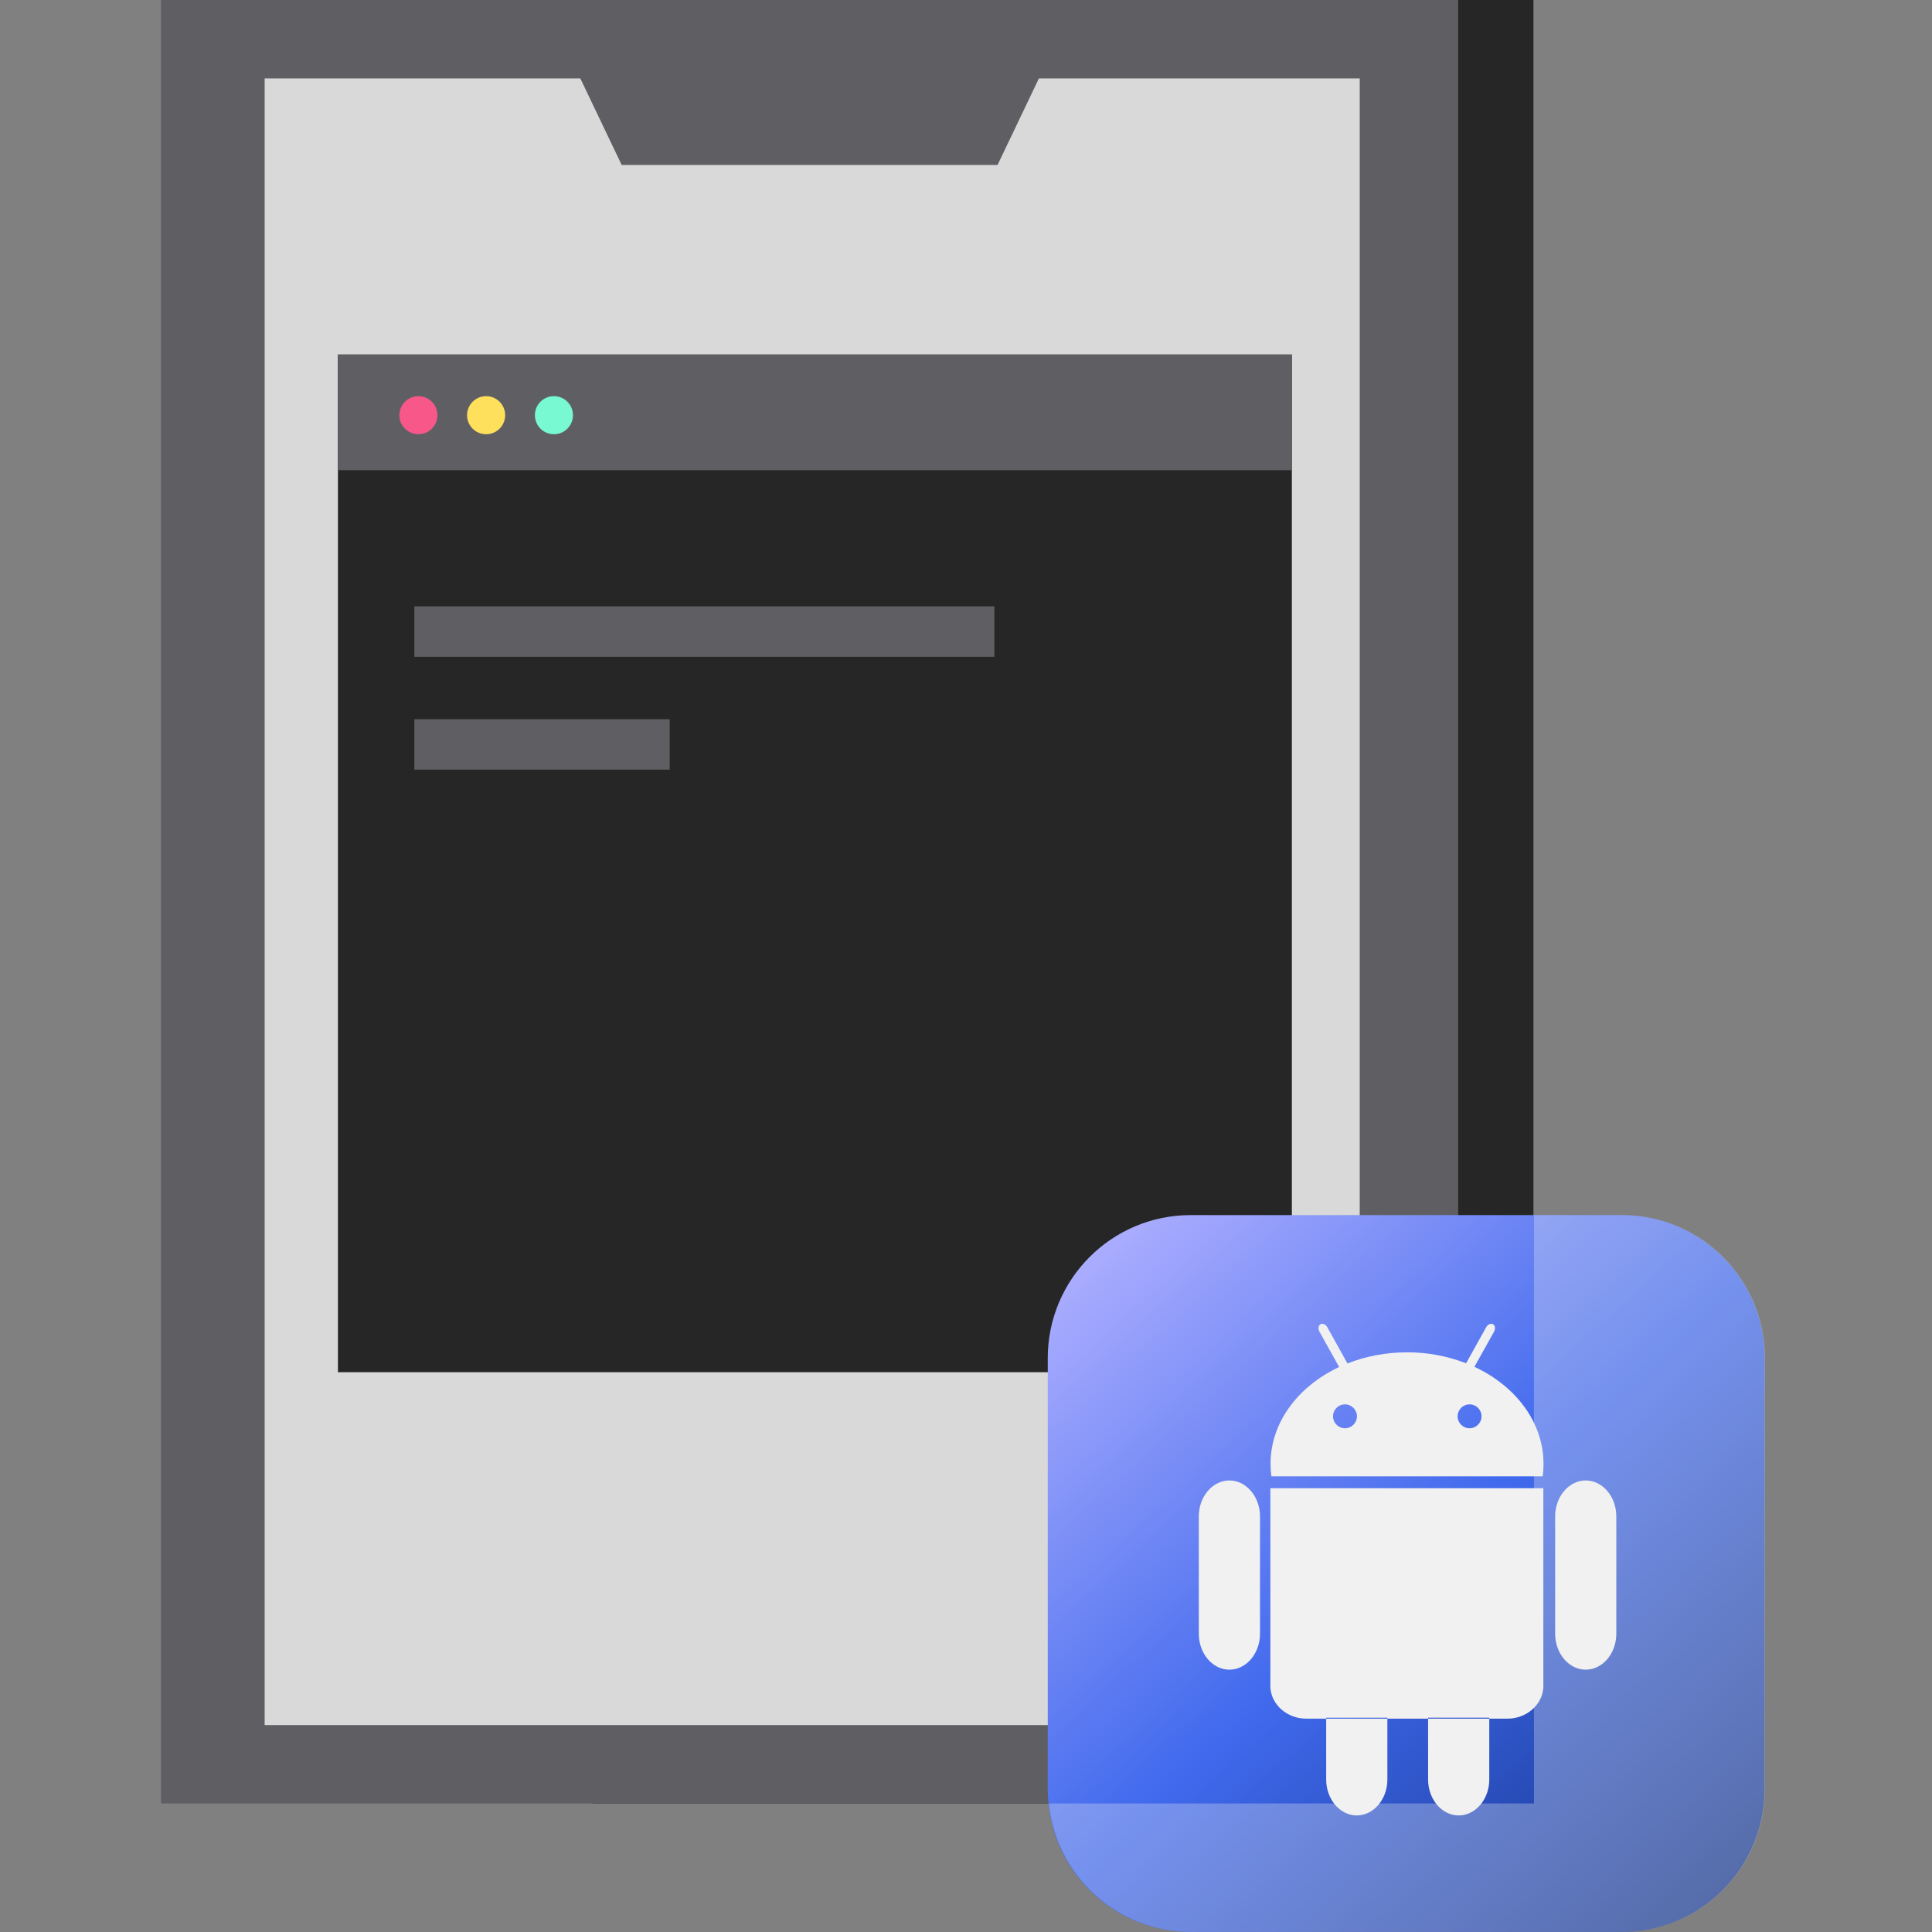
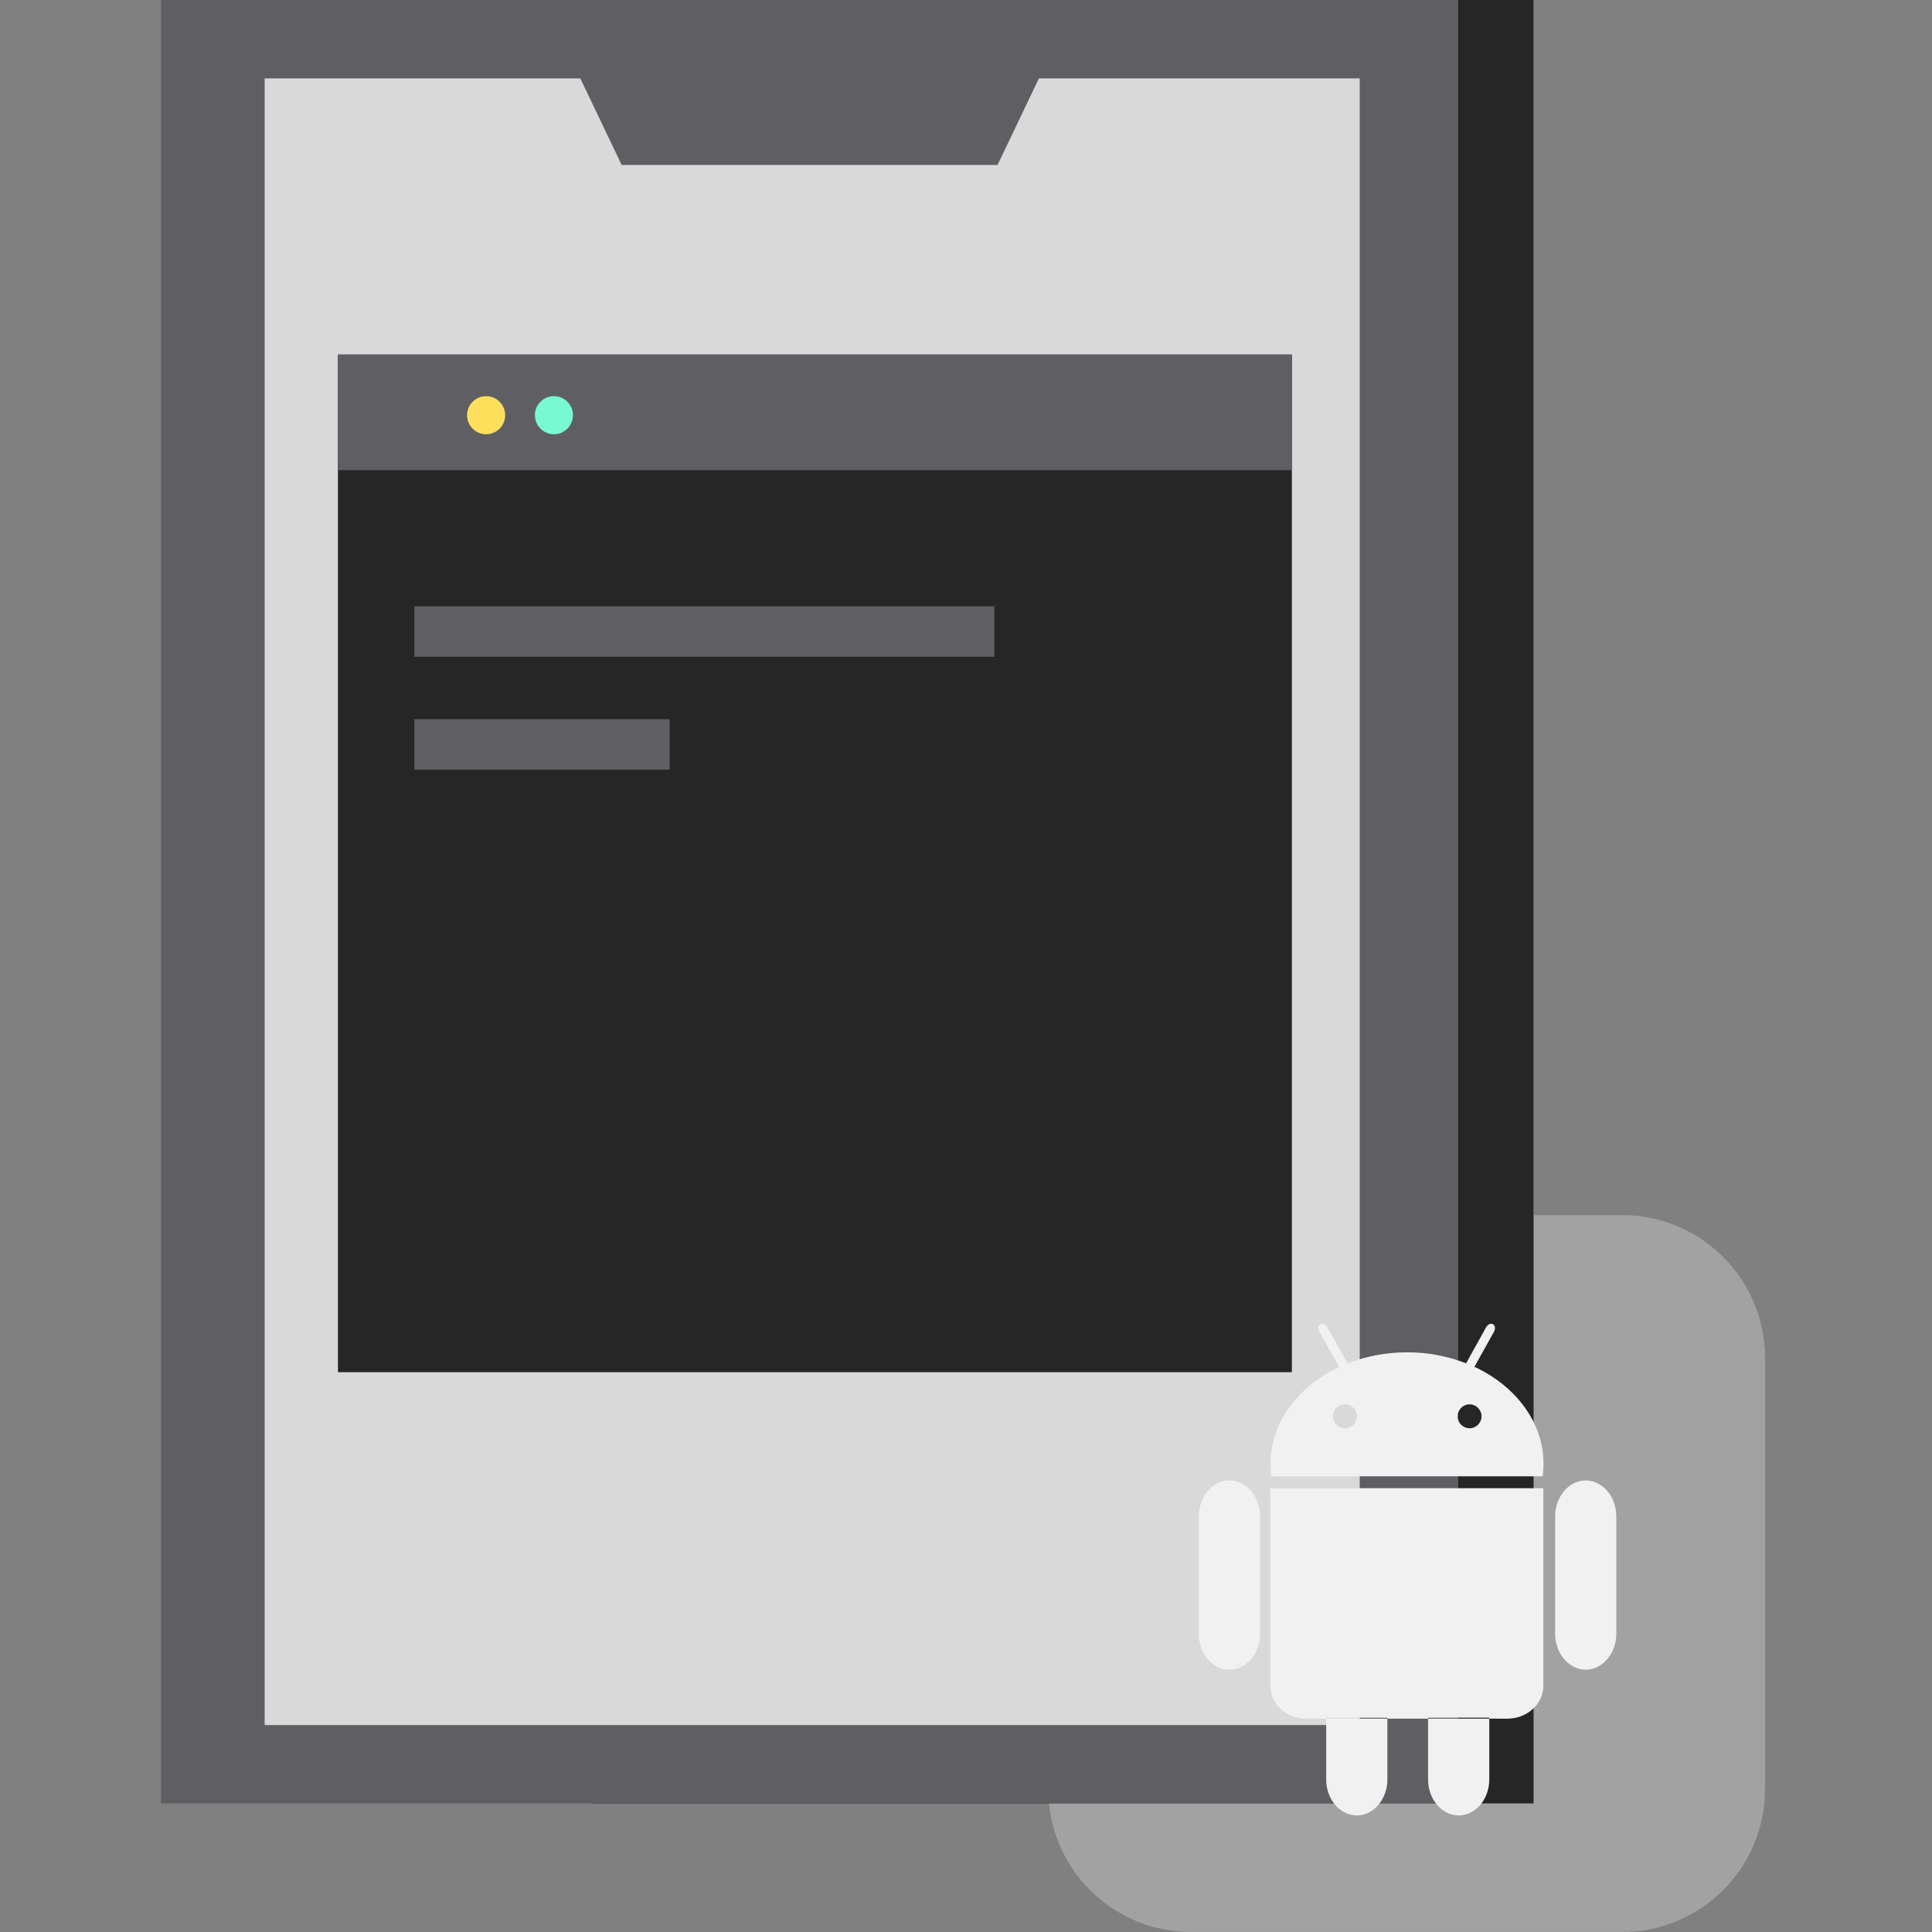
<svg xmlns="http://www.w3.org/2000/svg" width="72" height="72" viewBox="0 0 72 72" fill="none">
  <rect x="0" y="0" width="72" height="72" fill="#808080" stroke="none" />
  <g clip-path="url(#clip0_4299_12598)">
    <path d="M57.147 0H22.086V67.21H57.147V0Z" fill="#262626" />
    <path d="M54.341 0H6V67.21H54.341V0Z" fill="#5F5F63" />
    <path d="M50.673 2.922H9.863V64.288H50.673V2.922Z" fill="#D9D9D9" />
    <path fill-rule="evenodd" clip-rule="evenodd" d="M37.176 6.148H23.168L21.555 2.771H38.789L37.176 6.148Z" fill="#5F5F63" />
    <path d="M48.144 13.213H12.594V51.138H48.144V13.213Z" fill="#262626" />
    <path d="M48.144 13.213H12.594V17.521H48.144V13.213Z" fill="#5F5F63" />
-     <path d="M15.593 16.183C15.985 16.183 16.302 15.865 16.302 15.473C16.302 15.081 15.985 14.764 15.593 14.764C15.201 14.764 14.883 15.081 14.883 15.473C14.883 15.865 15.201 16.183 15.593 16.183Z" fill="#F75789" />
    <path d="M18.116 16.183C18.508 16.183 18.826 15.865 18.826 15.473C18.826 15.081 18.508 14.764 18.116 14.764C17.724 14.764 17.406 15.081 17.406 15.473C17.406 15.865 17.724 16.183 18.116 16.183Z" fill="#FFE05C" />
    <path d="M20.643 16.183C21.035 16.183 21.353 15.865 21.353 15.473C21.353 15.081 21.035 14.764 20.643 14.764C20.251 14.764 19.934 15.081 19.934 15.473C19.934 15.865 20.251 16.183 20.643 16.183Z" fill="#78F9D1" />
-     <path d="M60.435 45.283H44.375C41.432 45.283 39.047 47.669 39.047 50.611V66.671C39.047 69.614 41.432 71.999 44.375 71.999H60.435C63.378 71.999 65.763 69.614 65.763 66.671V50.611C65.763 47.669 63.378 45.283 60.435 45.283Z" fill="url(#paint0_linear_4299_12598)" />
    <path d="M46.956 60.887C46.956 61.621 46.443 62.224 45.816 62.224C45.189 62.224 44.676 61.621 44.676 60.887V56.509C44.676 55.774 45.189 55.172 45.816 55.172C46.443 55.172 46.956 55.774 46.956 56.509V60.887ZM60.235 60.887C60.235 61.621 59.722 62.224 59.095 62.224C58.469 62.224 57.956 61.621 57.956 60.887V56.509C57.956 55.774 58.469 55.172 59.095 55.172C59.722 55.172 60.235 55.774 60.235 56.509V60.887ZM54.947 50.938L55.679 49.626C55.737 49.519 55.722 49.392 55.639 49.349C55.556 49.306 55.442 49.356 55.384 49.463L54.637 50.806C53.934 50.532 53.187 50.394 52.434 50.397C51.638 50.397 50.886 50.548 50.216 50.812L49.466 49.463C49.408 49.356 49.291 49.306 49.211 49.349C49.131 49.396 49.113 49.519 49.171 49.626L49.905 50.944C48.378 51.663 47.349 53.009 47.349 54.554C47.349 54.711 47.361 54.865 47.38 55.018H57.492C57.513 54.865 57.522 54.711 57.522 54.554C57.522 53.006 56.487 51.654 54.95 50.938H54.947ZM50.123 53.227C49.878 53.227 49.678 53.027 49.678 52.782C49.678 52.536 49.878 52.336 50.123 52.336C50.369 52.336 50.569 52.536 50.569 52.782C50.569 53.027 50.369 53.227 50.123 53.227ZM54.766 53.227C54.52 53.227 54.321 53.027 54.321 52.782C54.321 52.536 54.52 52.336 54.766 52.336C55.012 52.336 55.212 52.536 55.212 52.782C55.212 53.027 55.012 53.227 54.766 53.227ZM47.343 55.461V62.918H47.346C47.398 63.548 47.979 64.049 48.679 64.049H56.18C56.88 64.049 57.461 63.548 57.513 62.918H57.516V55.461H47.34H47.343ZM51.703 64.012V66.319C51.703 67.054 51.19 67.656 50.563 67.656C49.936 67.656 49.423 67.054 49.423 66.319V64.015H51.7L51.703 64.012ZM55.501 64.012V66.319C55.501 67.054 54.987 67.656 54.361 67.656C53.734 67.656 53.221 67.054 53.221 66.319V64.012H55.501Z" fill="#F1F1F1" />
    <path opacity="0.3" d="M65.778 50.611V66.671C65.778 69.615 63.391 71.999 60.45 71.999H44.39C41.628 71.999 39.36 69.901 39.09 67.209H57.166V45.283H60.45C63.391 45.283 65.778 47.667 65.778 50.611Z" fill="#F1F1F1" />
    <path d="M37.057 22.596H15.441V24.476H37.057V22.596Z" fill="#5F5F63" />
    <path d="M24.957 26.803H15.441V28.683H24.957V26.803Z" fill="#5F5F63" />
  </g>
  <defs>
    <linearGradient id="paint0_linear_4299_12598" x1="64.215" y1="71.668" x2="40.617" y2="45.64" gradientUnits="userSpaceOnUse">
      <stop stop-color="#123287" />
      <stop offset="0.5" stop-color="#4069ED" />
      <stop offset="1" stop-color="#B0B0FF" />
    </linearGradient>
    <clipPath id="clip0_4299_12598">
      <rect width="72" height="72" fill="white" />
    </clipPath>
  </defs>
</svg>